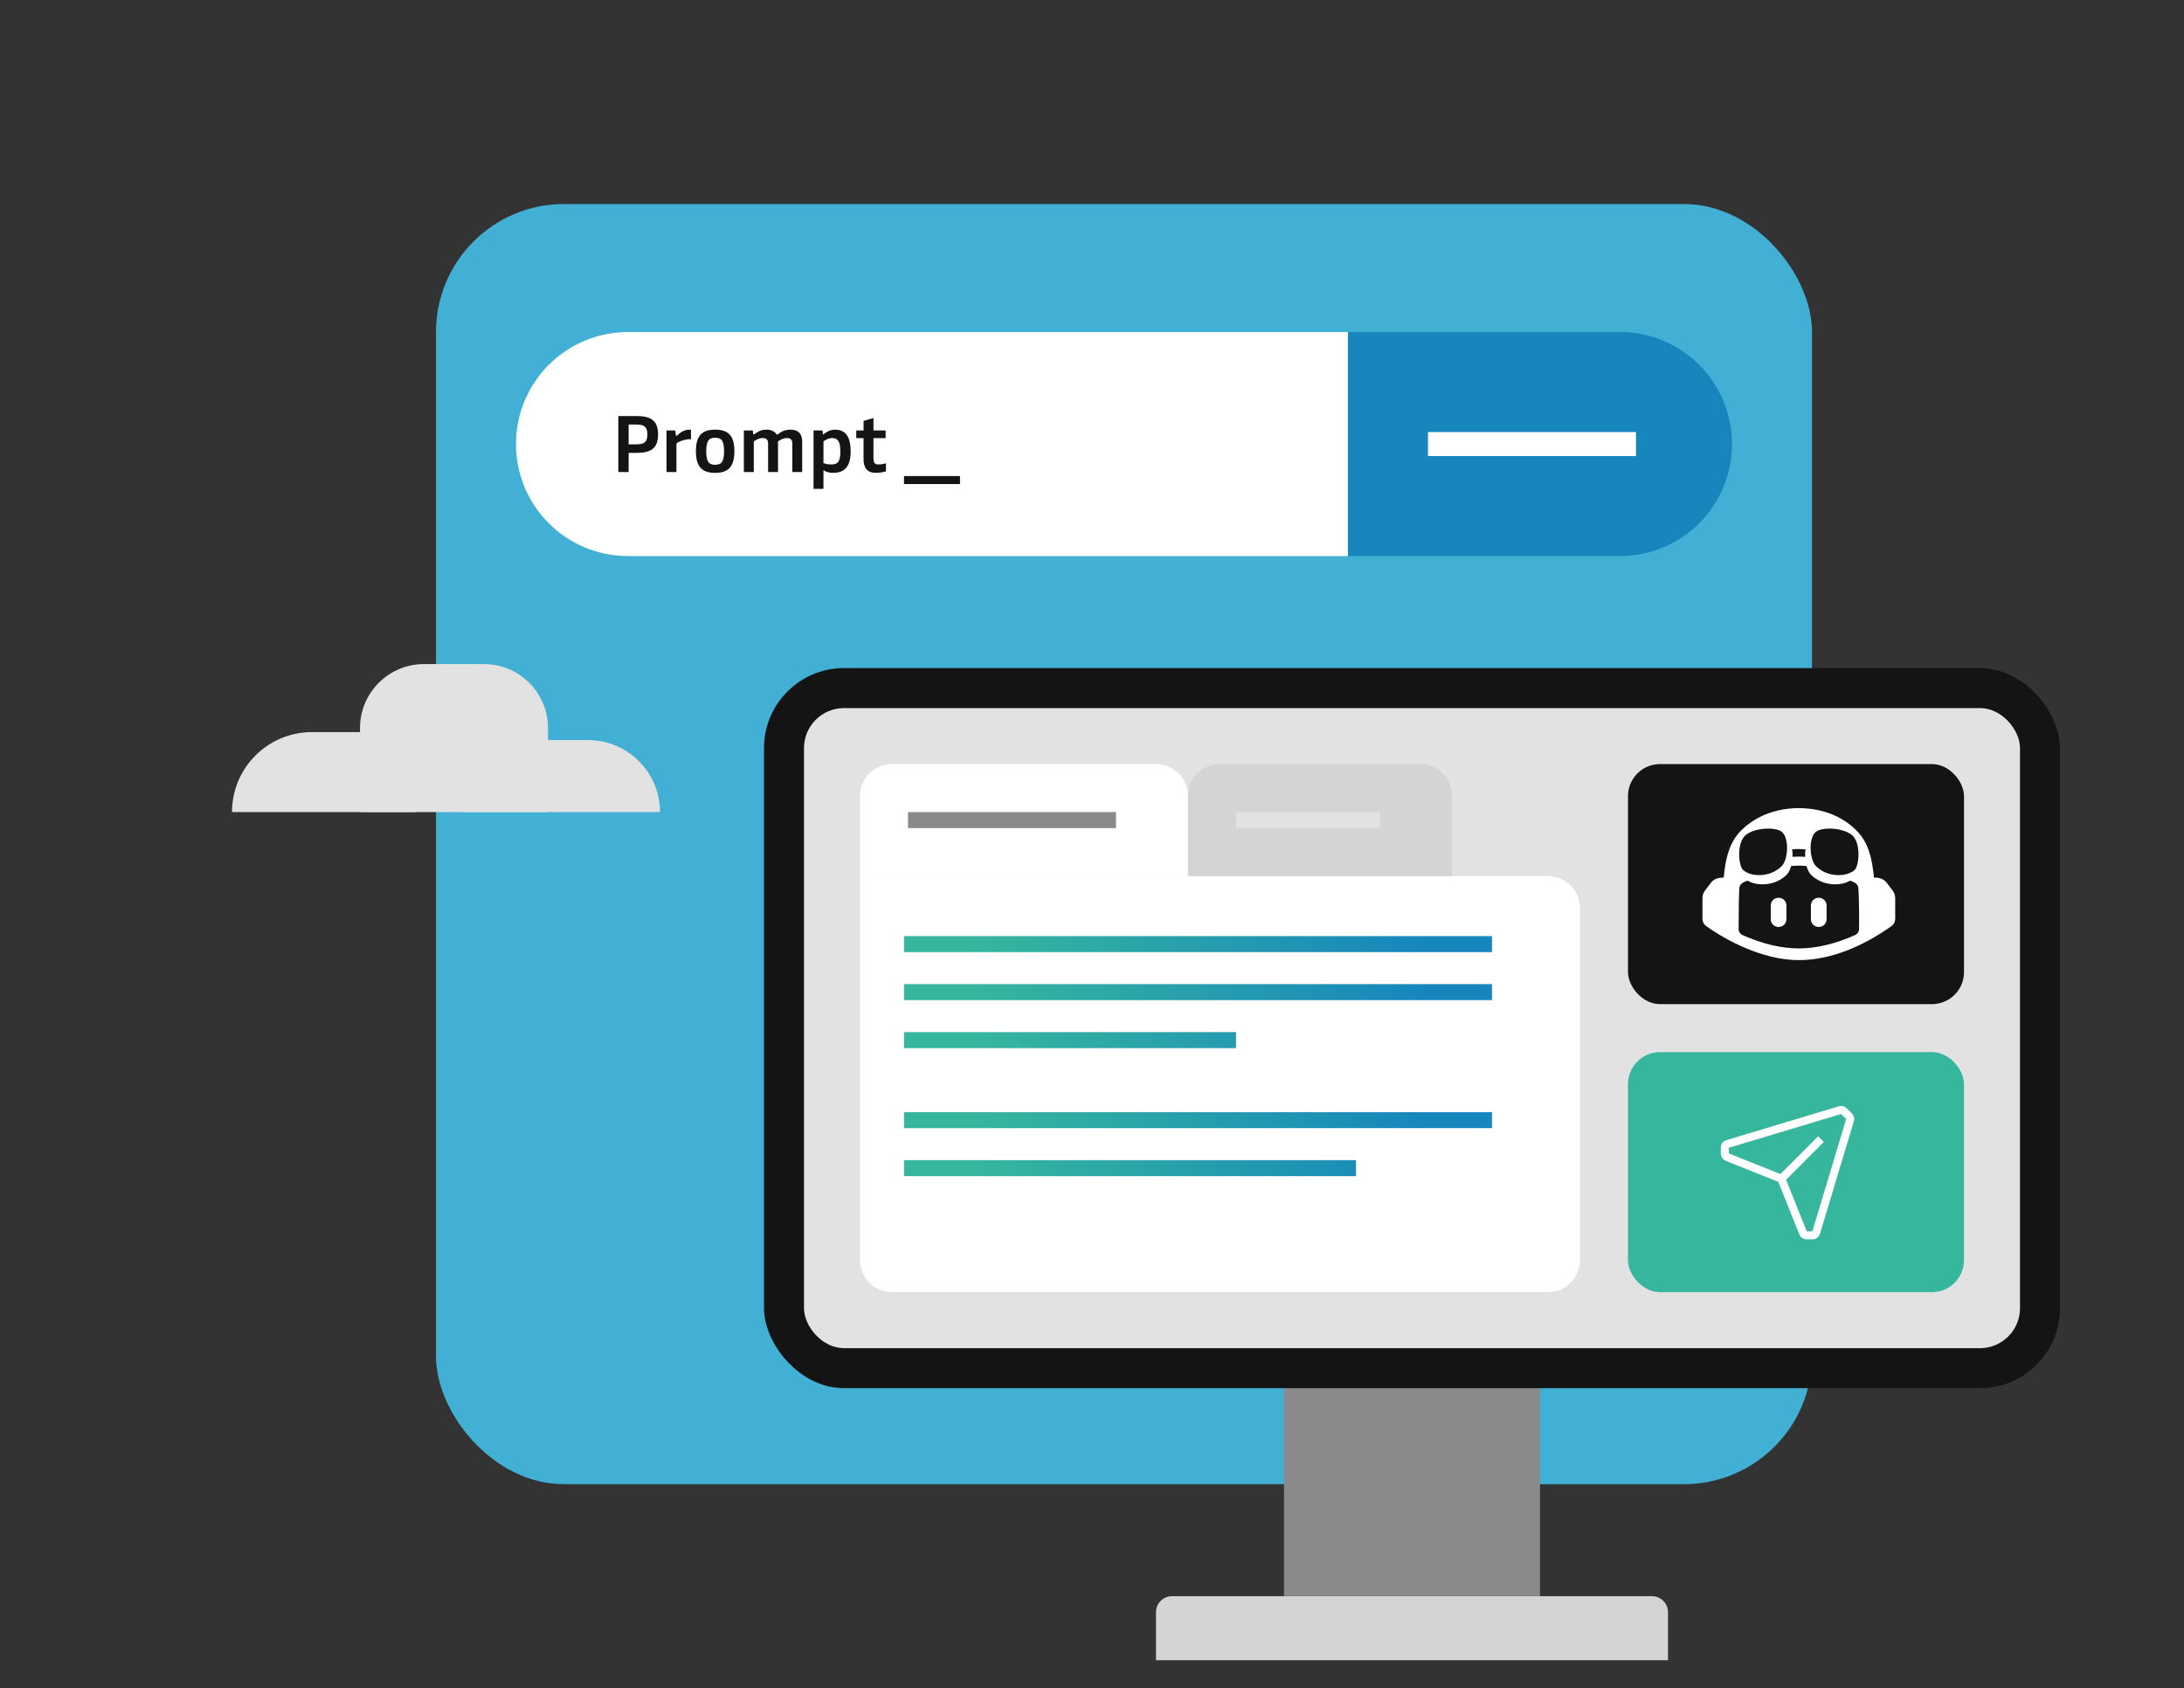
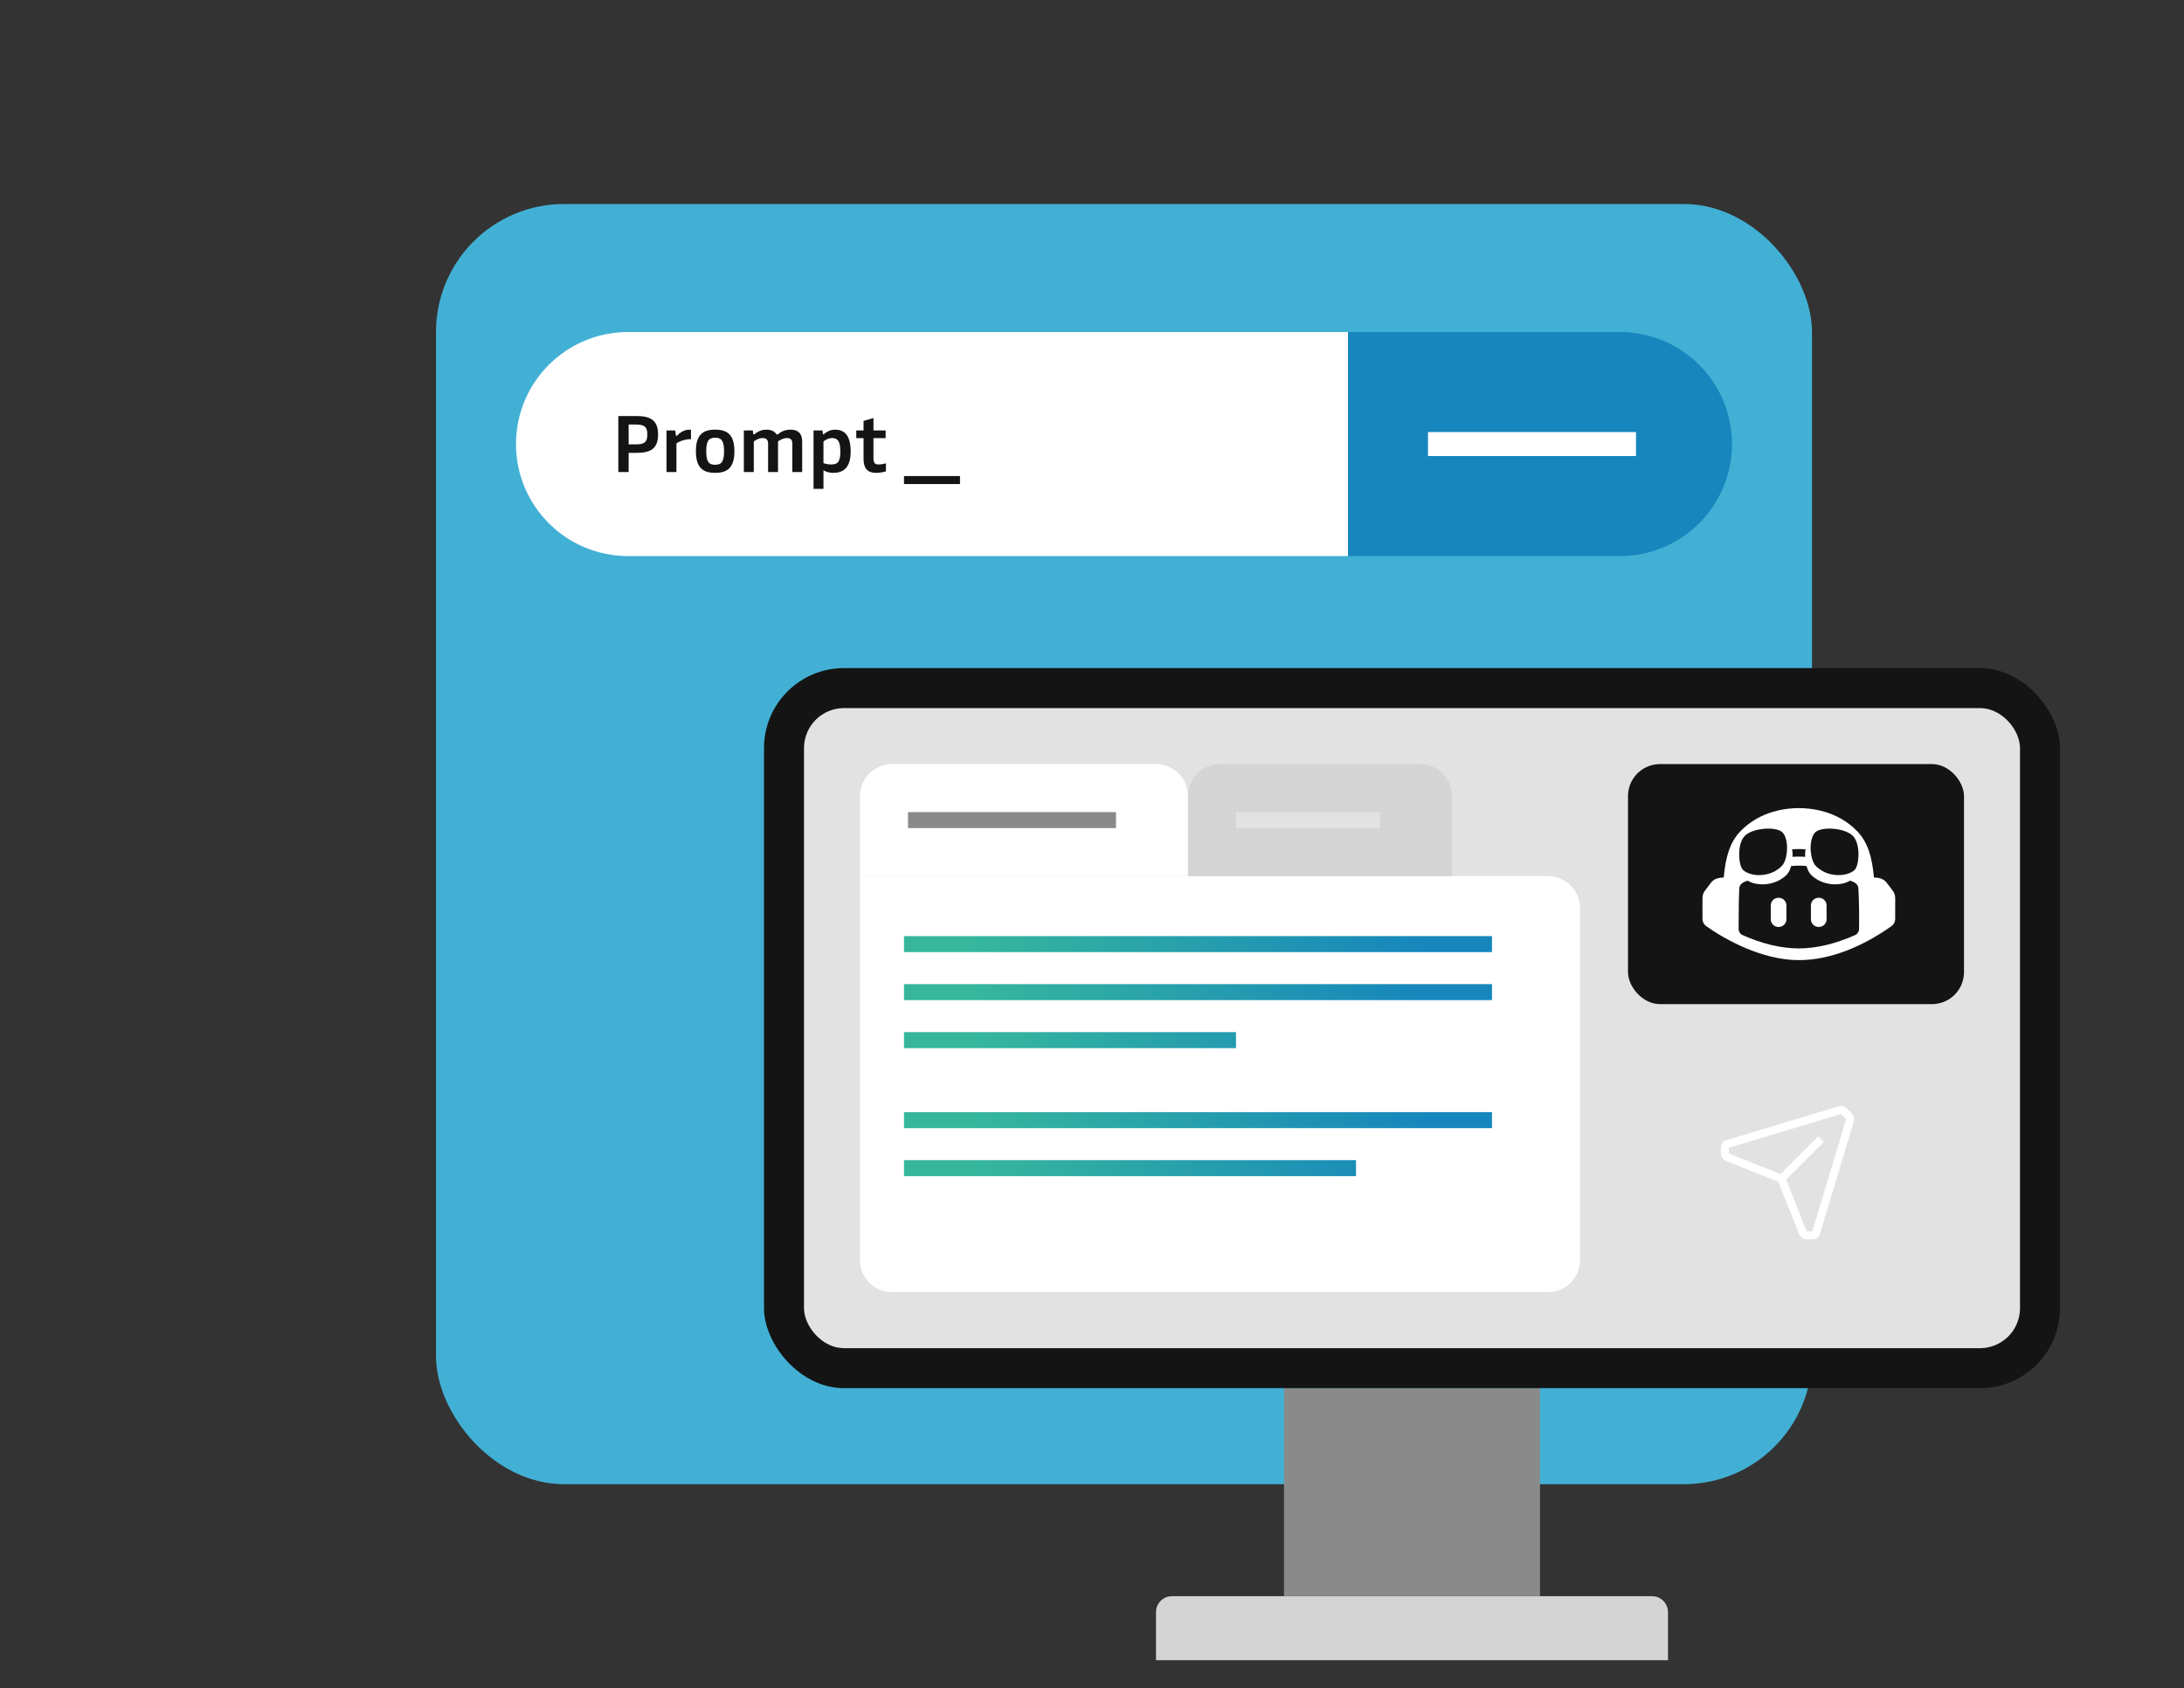
<svg xmlns="http://www.w3.org/2000/svg" width="546" height="422" viewBox="0 0 546 422" fill="none">
  <rect x="0" y="0" width="546" height="422" fill="#333333" stroke="none" />
  <rect x="109" y="51" width="344" height="320" rx="32" fill="#42B0D5" />
  <path d="M129 111C129 95.536 141.536 83 157 83H337V139H157C141.536 139 129 126.464 129 111Z" fill="white" />
  <path d="M154.58 118V104H159.12C162.52 104 164.52 104.96 164.52 108.6C164.52 112.26 162.52 113.2 159.12 113.2H157.16V118H154.58ZM157.16 111.08H159C161.12 111.08 161.84 110.48 161.84 108.6C161.84 106.72 161.12 106.12 159 106.12H157.16V111.08ZM166.628 118V107.6H168.808L168.968 108.76C168.988 108.9 169.028 108.96 169.108 108.96C169.168 108.96 169.248 108.9 169.348 108.82C169.988 108.18 170.968 107.4 172.368 107.4C172.508 107.4 172.668 107.42 172.748 107.44V109.78C171.568 109.76 170.128 110.12 169.108 110.84V118H166.628ZM178.778 118.2C175.658 118.2 173.978 116.84 173.978 112.8C173.978 108.74 175.658 107.4 178.778 107.4C181.918 107.4 183.598 108.74 183.598 112.8C183.598 116.84 181.918 118.2 178.778 118.2ZM178.778 116.18C180.358 116.18 181.018 115.42 181.018 112.8C181.018 110.18 180.358 109.42 178.778 109.42C177.218 109.42 176.558 110.18 176.558 112.8C176.558 115.42 177.218 116.18 178.778 116.18ZM185.964 118V107.6H188.204L188.304 108.42C188.324 108.56 188.364 108.6 188.444 108.6C188.504 108.6 188.584 108.56 188.764 108.42C189.364 107.94 190.264 107.4 191.624 107.4C192.864 107.4 193.624 107.88 193.964 108.36C194.064 108.52 194.144 108.64 194.284 108.64C194.384 108.64 194.504 108.54 194.664 108.42C195.284 107.9 196.264 107.4 197.664 107.4C199.644 107.4 200.544 108.5 200.544 110.34V118H198.084V110.92C198.084 109.72 197.444 109.5 196.724 109.5C195.884 109.5 195.004 109.96 194.484 110.36L194.504 110.78V118H192.024V110.92C192.024 109.72 191.384 109.5 190.664 109.5C189.764 109.5 188.944 109.96 188.444 110.36V118H185.964ZM208.766 107.4C210.906 107.4 212.666 108.56 212.666 112.86C212.666 117.1 210.686 118.2 208.286 118.2C207.386 118.2 206.506 117.96 205.866 117.56V122.2H203.386V107.6H205.626L205.726 108.42C205.746 108.54 205.766 108.6 205.846 108.6C205.886 108.6 205.946 108.58 206.026 108.48C206.486 108.06 207.486 107.4 208.766 107.4ZM208.006 109.5C207.166 109.5 206.346 109.94 205.866 110.36V115.76C206.286 115.92 206.906 116.1 207.806 116.1C209.386 116.1 210.086 115.5 210.086 112.86C210.086 110.18 209.346 109.5 208.006 109.5ZM219.046 118.2C216.726 118.2 215.886 116.96 215.886 114.62V109.52H214.066V107.6H215.886V105.22L218.366 104.5V107.6H221.406V109.52H218.366V114.54C218.366 115.9 218.906 116.1 219.606 116.1C220.266 116.1 221.046 115.96 221.486 115.8V117.82C220.966 117.98 220.006 118.2 219.046 118.2Z" fill="#141414" />
  <rect x="226" y="119" width="14" height="2" fill="#141414" />
  <path d="M337 83H405C420.464 83 433 95.536 433 111C433 126.464 420.464 139 405 139H337V83Z" fill="#1686BD" />
  <rect x="357" y="108" width="52" height="6" fill="white" />
  <path d="M289 403C289 400.791 290.791 399 293 399H413C415.209 399 417 400.791 417 403V415H289V403Z" fill="#D4D4D4" />
  <rect x="321" y="347" width="64" height="52" fill="#8A8A8A" />
  <rect x="191" y="167" width="324" height="180" rx="20" fill="#141414" />
  <rect x="201" y="177" width="304" height="160" rx="10" fill="#E2E2E2" />
  <rect x="407" y="191" width="84" height="60" rx="8" fill="#141414" />
  <path d="M442.688 226.311C442.688 225.261 443.565 224.409 444.646 224.409C445.728 224.409 446.605 225.261 446.605 226.311V229.815C446.605 230.866 445.728 231.717 444.646 231.717C443.565 231.717 442.688 230.866 442.688 229.815V226.311Z" fill="white" />
  <path d="M454.685 224.409C453.604 224.409 452.727 225.261 452.727 226.311V229.815C452.727 230.866 453.604 231.717 454.685 231.717C455.767 231.717 456.644 230.866 456.644 229.815V226.311C456.644 225.261 455.767 224.409 454.685 224.409Z" fill="white" />
  <path fill-rule="evenodd" clip-rule="evenodd" d="M473.798 224.508V229.749C473.797 230.426 473.451 231.085 472.889 231.485C466.248 236.204 458.055 240 449.708 240C440.473 240 431.228 234.835 426.527 231.485C425.964 231.085 425.619 230.426 425.617 229.749V224.508C425.617 223.818 425.843 223.151 426.262 222.596L427.728 220.67C428.514 219.636 429.682 219.363 430.926 219.363C431.396 214.16 432.507 210.448 435.163 207.729C440.222 202.526 446.937 202 449.708 202C452.478 202 459.193 202.526 464.252 207.729C466.905 210.448 468.02 214.16 468.489 219.363C469.736 219.363 470.899 219.632 471.684 220.67L473.151 222.599C473.572 223.154 473.798 223.818 473.798 224.508ZM464.608 222.125C464.543 220.932 463.545 220.463 462.506 220.132C461.41 220.799 460.073 221.061 458.793 221.061C457.432 221.061 454.893 220.746 452.782 218.7C452.249 218.185 451.885 217.378 451.638 216.484C450.998 216.421 450.354 216.387 449.711 216.384C449.139 216.384 448.479 216.417 447.778 216.484C447.531 217.378 447.166 218.185 446.633 218.7C444.525 220.746 441.984 221.061 440.623 221.061C439.342 221.061 438.001 220.802 436.907 220.132C435.871 220.462 434.877 220.938 434.811 222.125C434.7 224.369 434.691 226.61 434.681 228.853C434.676 229.978 434.672 231.104 434.654 232.23C434.659 232.884 435.065 233.492 435.678 233.762C440.662 235.966 445.374 237.077 449.711 237.077C454.041 237.077 458.754 235.966 463.734 233.762C464.348 233.492 464.754 232.884 464.758 232.23C464.818 228.866 464.77 225.487 464.605 222.125H464.608ZM435.735 217.434C436.548 218.223 438.084 218.749 439.74 218.749C441.005 218.749 443.414 218.486 445.402 216.528C446.275 215.709 446.817 213.663 446.757 211.588C446.696 209.922 446.215 208.548 445.492 207.963C444.709 207.291 442.932 206.998 440.945 207.174C438.837 207.378 437.06 208.051 436.157 208.986C434.199 211.062 434.621 216.323 435.735 217.434ZM448.021 212.318C448.082 212.64 448.112 212.991 448.142 213.371C448.142 213.634 448.142 213.897 448.112 214.189C448.714 214.131 449.226 214.131 449.708 214.131C450.19 214.131 450.701 214.131 451.304 214.189C451.274 213.897 451.274 213.634 451.274 213.371C451.304 212.991 451.334 212.64 451.394 212.318C450.762 212.26 450.19 212.231 449.708 212.231C449.226 212.231 448.654 212.26 448.021 212.318ZM452.659 211.588C452.599 213.663 453.141 215.709 454.014 216.528C456.001 218.486 458.41 218.749 459.675 218.749C461.331 218.749 462.867 218.223 463.68 217.434C464.794 216.323 465.216 211.062 463.259 208.986C462.355 208.051 460.579 207.378 458.471 207.174C456.483 206.998 454.707 207.291 453.924 207.963C453.201 208.548 452.719 209.922 452.659 211.588Z" fill="white" />
-   <rect x="407" y="263" width="84" height="60" rx="8" fill="#36B79D" />
  <path d="M430.204 286.914C430.204 286.031 430.783 285.253 431.628 284.999L459.688 276.547C460.394 276.334 461.159 276.527 461.679 277.047L462.955 278.323C463.476 278.844 463.668 279.609 463.456 280.314L455.004 308.375C454.749 309.22 453.971 309.798 453.089 309.798L451.681 309.798C450.863 309.798 450.127 309.3 449.824 308.541L444.577 295.425L431.462 290.179C430.702 289.875 430.204 289.14 430.204 288.322V286.914ZM446.52 294.897L451.681 307.798L453.089 307.798L461.541 279.737L460.265 278.462L432.204 286.914L432.204 288.322L445.106 293.482L454.539 284.049L455.953 285.463L446.52 294.897Z" fill="white" />
  <path d="M215 219H387C391.418 219 395 222.582 395 227V315C395 319.418 391.418 323 387 323H223C218.582 323 215 319.418 215 315V219Z" fill="white" />
  <path d="M339 294H226V290H339V294ZM373 282H226V278H373V282ZM309 262H226V258H309V262ZM373 250H226V246H373V250ZM373 238H226V234H373V238Z" fill="url(#paint0_linear_7109_12386)" />
  <path d="M215 199C215 194.582 218.582 191 223 191H289C293.418 191 297 194.582 297 199V219H215V199Z" fill="white" />
  <rect x="227" y="203" width="52" height="4" fill="#8A8A8A" />
  <path d="M297 199C297 194.582 300.582 191 305 191H355C359.418 191 363 194.582 363 199V219H297V199Z" fill="#D4D4D4" />
  <rect x="309" y="203" width="36" height="4" fill="#E2E2E2" />
-   <path d="M58 203C58 191.954 66.954 183 78 183H104V203H58Z" fill="#E2E2E2" />
-   <path d="M90 182C90 173.163 97.163 166 106 166H121C129.837 166 137 173.163 137 182V203H90V182Z" fill="#E2E2E2" />
-   <path d="M116 185H147C156.941 185 165 193.059 165 203H116V185Z" fill="#E2E2E2" />
+   <path d="M58 203H104V203H58Z" fill="#E2E2E2" />
  <defs>
    <linearGradient id="paint0_linear_7109_12386" x1="242.333" y1="264" x2="356.644" y2="262.373" gradientUnits="userSpaceOnUse">
      <stop stop-color="#36B79D" />
      <stop offset="1" stop-color="#1686BD" />
    </linearGradient>
  </defs>
</svg>